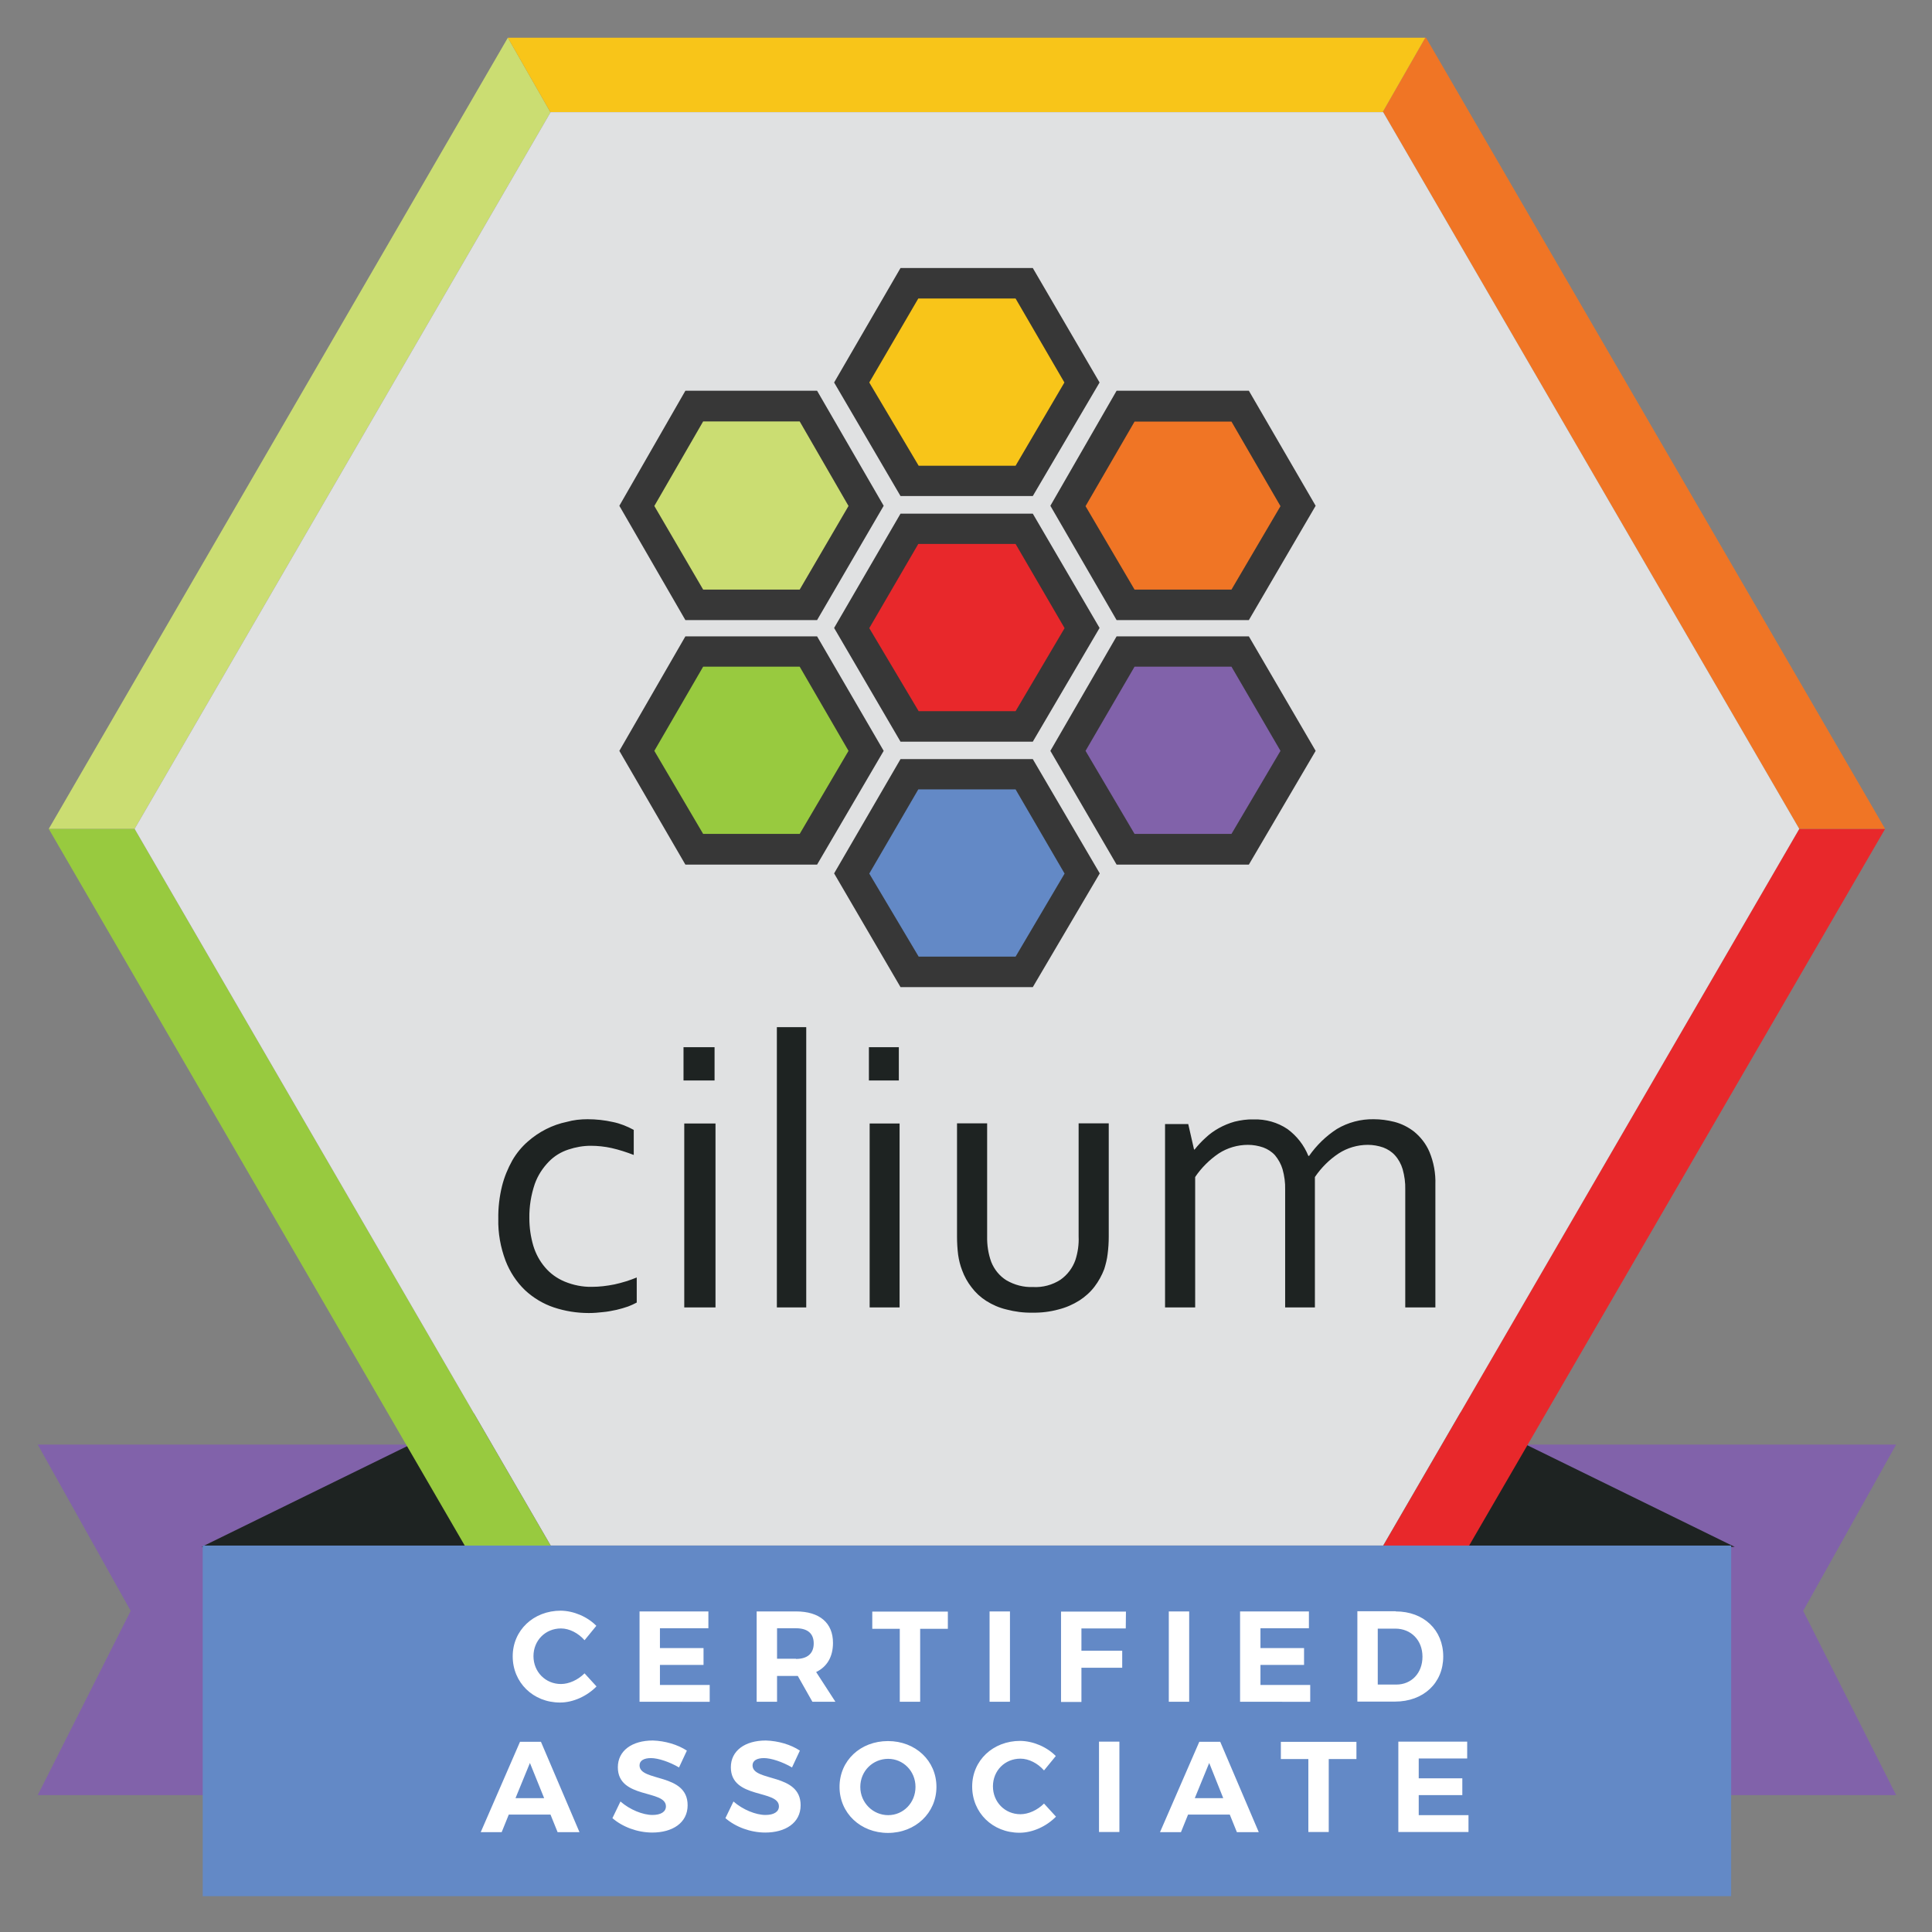
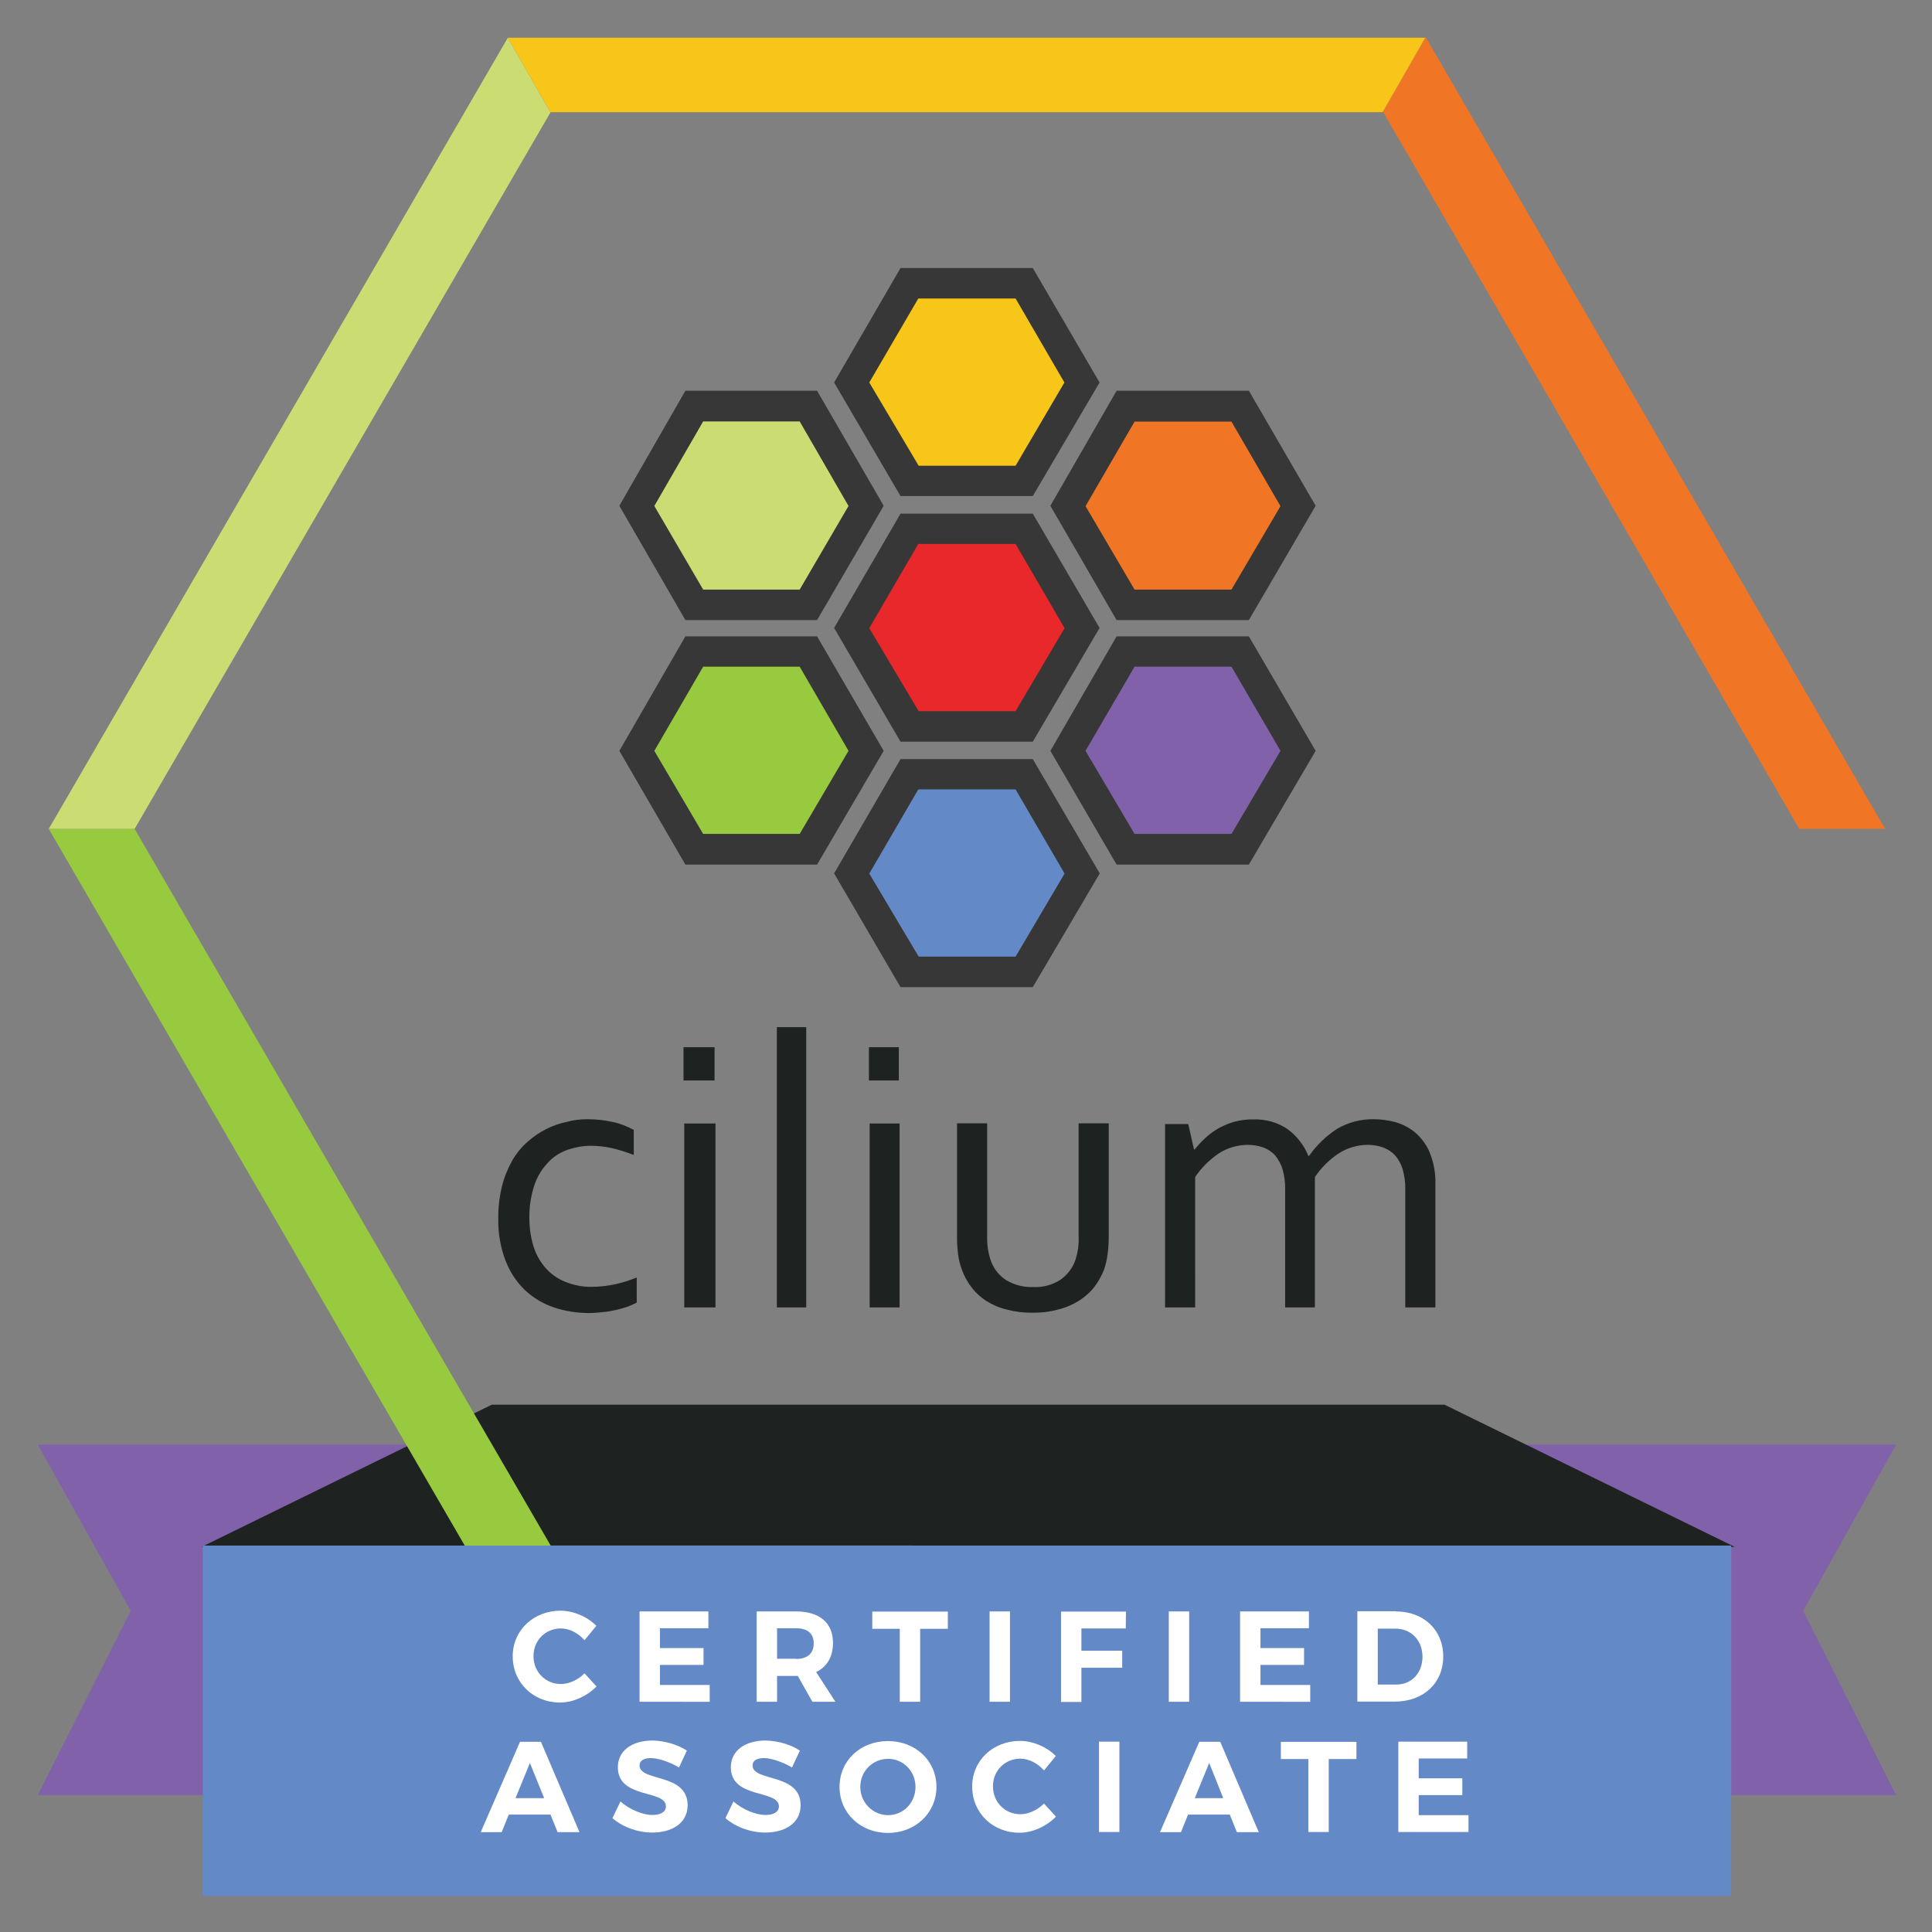
<svg xmlns="http://www.w3.org/2000/svg" role="img" viewBox="-16.86 -16.86 1032.72 1032.72">
  <rect x="-16.86" y="-16.86" width="1032.72" height="1032.72" fill="#808080" stroke="none" />
  <style>svg {enable-background:new 0 0 1000 1000}</style>
  <style>.st0{fill:#8162aa}.st1{fill:#1e2322}.st2{fill:#e8282b}.st3{fill:#98ca3f}.st4{fill:#cbdd72}.st5{fill:#f07525}.st6{fill:#f8c519}.st8{fill:#6389c6}</style>
  <g>
    <path d="M996.7 942.7L3.3 942.7 53 844.2 3.3 755.3 996.7 755.3 947 844.2z" class="st0" />
    <path d="M910.4 810L90.9 810 246 734 755.3 734z" class="st1" />
    <g>
-       <path d="M745.4 849L990.8 426.2 944.9 426.2 722.5 809.3" class="st2" />
      <path d="M471.2 809.3L277.5 809.3 55.1 426.2 9.2 426.2 254.6 849 472.9 849" class="st3" />
      <path d="M55.1 426.2L277.4 43.2 254.6 3.3 254.6 3.3 9.2 426.2 55.1 426.2z" class="st4" />
      <path d="M722.5 43.1L944.9 426.2 944.9 426.2 990.8 426.2 745.4 3.3 745 3.3 722.2 43.1z" class="st5" />
      <path d="M277.5 43.1L722.2 43.1 745 3.3 254.6 3.3 277.4 43.2z" class="st6" />
-       <path fill="#e0e1e2" d="M277.5 809.3L722.5 809.3 944.9 426.2 55.1 426.2zM722.5 43.1L722.2 43.1 689.1 100.7 722.2 43.1 277.5 43.1 277.4 43.2 289.4 64.1 277.4 43.2 55.1 426.2 55.1 426.2 944.9 426.2 944.9 426.2z" />
    </g>
    <path d="M91.5 809.3H908.5V996.7H91.5z" class="st8" />
    <g>
      <path d="M297.2,581.4c4.6,0,9.1,0.5,13.6,1.5c3.9,0.8,7.6,2.3,11.1,4.2v13.4c-3.9-1.5-7.9-2.8-11.9-3.7 c-3.6-0.8-7.4-1.2-11.1-1.2c-4,0-8,0.7-11.9,2c-4,1.3-7.6,3.5-10.5,6.5c-3.3,3.4-5.9,7.4-7.5,11.9c-2,5.9-3,12.1-2.9,18.3 c0,5,0.7,9.9,2.1,14.7c1.3,4.3,3.4,8.2,6.3,11.6c2.8,3.3,6.4,5.9,10.5,7.6c4.6,1.9,9.6,2.9,14.5,2.8c4.1,0,8.1-0.5,12.1-1.3 c4.1-0.9,8-2.1,11.9-3.7v13.4c-1.5,0.8-3,1.5-4.6,2.1c-2,0.7-4.1,1.3-6.2,1.8c-2.4,0.5-4.8,1-7.2,1.2c-2.5,0.3-5.1,0.5-7.6,0.5 c-6.4,0-12.7-1-18.7-3c-5.7-1.9-11-5.1-15.4-9.2c-4.6-4.4-8.1-9.8-10.4-15.7c-2.7-7.2-4.1-14.8-3.9-22.5c-0.1-5.9,0.6-11.8,2-17.5 c1.2-4.8,3.1-9.4,5.5-13.7c2.2-3.8,5-7.2,8.2-10c6-5.3,13.2-9,21-10.6C289.7,581.8,293.5,581.4,297.2,581.4L297.2,581.4z M348.5,560.7v-17.8h16.6v17.8H348.5z M348.9,682v-98.3h16.7V682H348.9z M398.4,682V532.2h15.7V682H398.4z M447.6,560.7v-17.8h16 v17.8H447.6z M448,682v-98.3h16V682H448z M535,684.8c-4.7,0.1-9.3-0.5-13.9-1.7c-3.8-0.9-7.5-2.5-10.8-4.6c-3-1.9-5.7-4.4-7.8-7.2 c-2.2-2.8-3.9-5.9-5.1-9.2c-1-2.6-1.7-5.4-2.1-8.2c-0.4-3.2-0.6-6.5-0.6-9.7v-60.6h16.1v60.4c-0.1,4.7,0.6,9.3,2.2,13.7 c1.6,4,4.4,7.5,8.1,9.8c4.3,2.5,9.2,3.8,14.2,3.6c5.2,0.3,10.4-1.1,14.7-3.9c3.7-2.6,6.5-6.3,8-10.6c1.3-4.1,1.9-8.3,1.7-12.6 v-60.4h16.1v60.6c0,3.1-0.2,6.2-0.6,9.3c-0.3,2.7-1,5.4-1.8,8c-1.3,3.4-3,6.5-5.2,9.4c-2.2,2.9-5,5.4-8.1,7.4 c-3.5,2.2-7.2,3.8-11.2,4.8C544.5,684.3,539.8,684.9,535,684.8L535,684.8z M686.2,682h-16.1v-63c0.1-3.7-0.4-7.3-1.4-10.9 c-0.8-2.7-2.2-5.2-4-7.4c-1.7-1.9-3.9-3.3-6.3-4.2c-2.6-0.9-5.4-1.4-8.2-1.4c-5.5,0-11,1.6-15.6,4.6c-5,3.4-9.3,7.7-12.6,12.6V682 h-16.1v-98h12.4l3.1,13.6h0.3c1.8-2.3,3.8-4.4,5.9-6.3c2.1-2,4.5-3.7,7-5.1c2.7-1.5,5.6-2.7,8.5-3.5c3.3-0.8,6.7-1.3,10.1-1.2 c6.5-0.2,12.9,1.6,18.2,5.2c5,3.7,8.8,8.6,11.1,14.3h0.4c4-5.7,9-10.6,14.9-14.4c5.9-3.5,12.7-5.3,19.6-5.2c3.7,0,7.4,0.5,11,1.4 c3.9,1,7.5,2.8,10.7,5.3c3.5,2.9,6.3,6.5,8.1,10.7c2.3,5.5,3.4,11.5,3.2,17.5V682h-16.1v-63c0.1-3.7-0.4-7.3-1.4-10.9 c-0.8-2.7-2.2-5.3-4.1-7.4c-1.7-1.9-3.9-3.3-6.3-4.2c-2.6-0.9-5.4-1.4-8.2-1.4c-5.5,0-11,1.6-15.6,4.6c-5,3.3-9.3,7.6-12.7,12.6 V682z" class="st1" />
      <path d="M355.2,202h59.2l29.6,51.3l-29.6,51.3h-59.2l-29.6-51.3L355.2,202z" class="st4" />
      <path d="M355.2,334h59.2l29.6,51l-29.6,51h-59.2l-29.6-51L355.2,334z" class="st3" />
      <path d="M470.8,398.9H530l29.6,51l-29.6,51h-59.2l-29.6-51L470.8,398.9z" class="st8" />
      <path d="M470.8,266.9H530l29.6,51.3L530,369.6h-59.2l-29.6-51.3L470.8,266.9z" class="st2" />
      <path d="M470.8,135.7H530l29.6,51l-29.6,51h-59.2l-29.6-51L470.8,135.7z" class="st6" />
      <path d="M585.4,202h60.3l30.1,51.3l-30.1,51.3h-60.3l-30.1-51.3L585.4,202z" class="st5" />
      <path d="M585.4,334h60.3l30.1,51l-30.1,51h-60.3l-30.1-51L585.4,334z" class="st0" />
      <path fill="#373737" d="M535.2,257.7h-70.7L429,318.8l35.5,60.8h70.7l35.7-60.8L535.2,257.7z M526,363.3h-51.8l-26.4-44.4l26.2-45h52 l26.2,45L526,363.3z M535.2,388.9h-70.7L429,450l35.5,60.8h70.7L571,450L535.2,388.9z M526,494.5h-51.8l-26.4-44.4l26.2-45h52 l26.2,45L526,494.5z M535.2,126.4h-70.7L429,187.6l35.5,60.7h70.7l35.7-60.7L535.2,126.4z M526,232.1h-51.8l-26.4-44.5l26.2-44.9 h52l26.1,44.9L526,232.1z M650.7,323.3H580l-35.4,61.2l35.4,60.8h70.7l35.7-60.8L650.7,323.3z M641.4,428.9h-51.8l-26.2-44.4 l26.2-45h51.8l26.2,45L641.4,428.9z M650.7,192H580l-35.4,61.5l35.4,61.1h70.7l35.7-61.1L650.7,192z M641.4,298.3h-51.8 l-26.2-44.6l26.2-45.2h51.8l26.2,45.2L641.4,298.3z M419.9,323.3h-70.4l-35.3,61.2l35.3,60.8h70.4l35.6-60.8L419.9,323.3z M410.6,428.9H359l-26.1-44.4l26.1-45h51.6l26.1,45L410.6,428.9z M419.9,192h-70.4l-35.3,61.5l35.3,61.1h70.4l35.6-61.1L419.9,192 z M410.6,298.3H359l-26.1-44.7l26.1-45.2h51.6l26.1,45.2L410.6,298.3z" />
    </g>
    <g>
      <path fill="#fff" d="M301.9 852.2l-6.3 7.7c-3.3-3.8-8.1-6.3-12.6-6.3-8.3 0-14.7 6.4-14.7 14.8s6.4 14.9 14.7 14.9c4.3 0 9.1-2.2 12.6-5.7l6.4 7c-5.1 5.2-12.5 8.6-19.5 8.6-14.4 0-25.3-10.7-25.3-24.7 0-13.9 11.1-24.4 25.7-24.4C289.8 844.2 297.1 847.3 301.9 852.2zM335.9 853.6v10.5h23.3v9h-23.3v10.7h26.6v9H325v-48.3h36.8v9H335.9zM409.6 879h-1-10.1v13.8h-10.9v-48.3h21c12.6 0 19.8 6.1 19.8 16.8 0 7.5-3.2 12.8-9 15.6l10.3 15.9h-12.3L409.6 879zM408.6 869.9c6 0 9.5-2.8 9.5-8.3 0-5.4-3.4-8.1-9.5-8.1h-10.1v16.3H408.6zM475 853.8v39h-10.9v-39h-14.7v-9.2h40.4v9.2H475zM512.1 892.8v-48.3H523v48.3H512.1zM561.2 853.6v11.9H583v9.1h-21.8v18.3h-10.9v-48.3H585l-.1 9H561.2zM607.9 892.8v-48.3h10.9v48.3H607.9zM656.9 853.6v10.5h23.3v9h-23.3v10.7h26.6v9H646v-48.3h36.8v9H656.9zM729.2 844.5c15 0 25.4 9.9 25.4 24.1 0 14.2-10.6 24.1-25.8 24.1h-20.1v-48.3H729.2zM719.6 883.6h9.9c8.1 0 14-6.1 14-14.9 0-8.9-6.2-15-14.5-15h-9.4V883.6zM255.1 953.1l-3.8 9.4h-11.2l21-48.3h11.2l20.6 48.3h-11.7l-3.8-9.4H255.1zM266.4 925.5l-7.7 18.8H274L266.4 925.5zM350.3 918.9l-4.2 9c-5.1-3-11.2-5-15-5-3.7 0-6.1 1.3-6.1 3.9 0 8.9 25.7 3.9 25.7 21.3 0 9.5-8.2 14.6-18.9 14.6-7.9 0-15.9-3-21.3-7.7l4.3-8.9c5 4.4 12 7.2 17.1 7.2 4.5 0 7.2-1.7 7.2-4.6 0-9.1-25.7-3.8-25.7-20.9 0-8.8 7.5-14.3 18.7-14.3C338.7 913.7 345.4 915.7 350.3 918.9zM410.7 918.9l-4.2 9c-5.1-3-11.2-5-15-5-3.7 0-6.1 1.3-6.1 3.9 0 8.9 25.7 3.9 25.7 21.3 0 9.5-8.2 14.6-18.9 14.6-7.9 0-15.9-3-21.3-7.7l4.3-8.9c5 4.4 12 7.2 17.1 7.2 4.5 0 7.2-1.7 7.2-4.6 0-9.1-25.7-3.8-25.7-20.9 0-8.8 7.5-14.3 18.7-14.3C399.2 913.7 405.9 915.7 410.7 918.9zM483.7 938.3c0 13.9-11.2 24.6-25.9 24.6s-25.9-10.6-25.9-24.6c0-14.1 11.2-24.5 25.9-24.5S483.7 924.3 483.7 938.3zM443 938.3c0 8.5 6.8 15.1 14.9 15.1s14.6-6.6 14.6-15.1-6.6-15-14.6-15C449.7 923.3 443 929.8 443 938.3zM547.5 921.8l-6.3 7.7c-3.3-3.8-8.1-6.3-12.6-6.3-8.3 0-14.7 6.4-14.7 14.8s6.4 14.9 14.7 14.9c4.3 0 9.1-2.2 12.6-5.7l6.4 7c-5.1 5.2-12.5 8.6-19.5 8.6-14.4 0-25.3-10.7-25.3-24.7 0-13.9 11.1-24.4 25.7-24.4C535.4 913.8 542.7 916.9 547.5 921.8zM570.6 962.4v-48.3h10.9v48.3H570.6zM618.2 953.1l-3.8 9.4h-11.2l21-48.3h11.2l20.6 48.3h-11.7l-3.8-9.4H618.2zM629.5 925.5l-7.7 18.8h15.2L629.5 925.5zM693.4 923.4v39h-10.9v-39h-14.7v-9.2h40.4v9.2H693.4zM741.5 923.2v10.5h23.3v9h-23.3v10.7h26.6v9h-37.5v-48.3h36.8v9H741.5z" />
    </g>
  </g>
</svg>